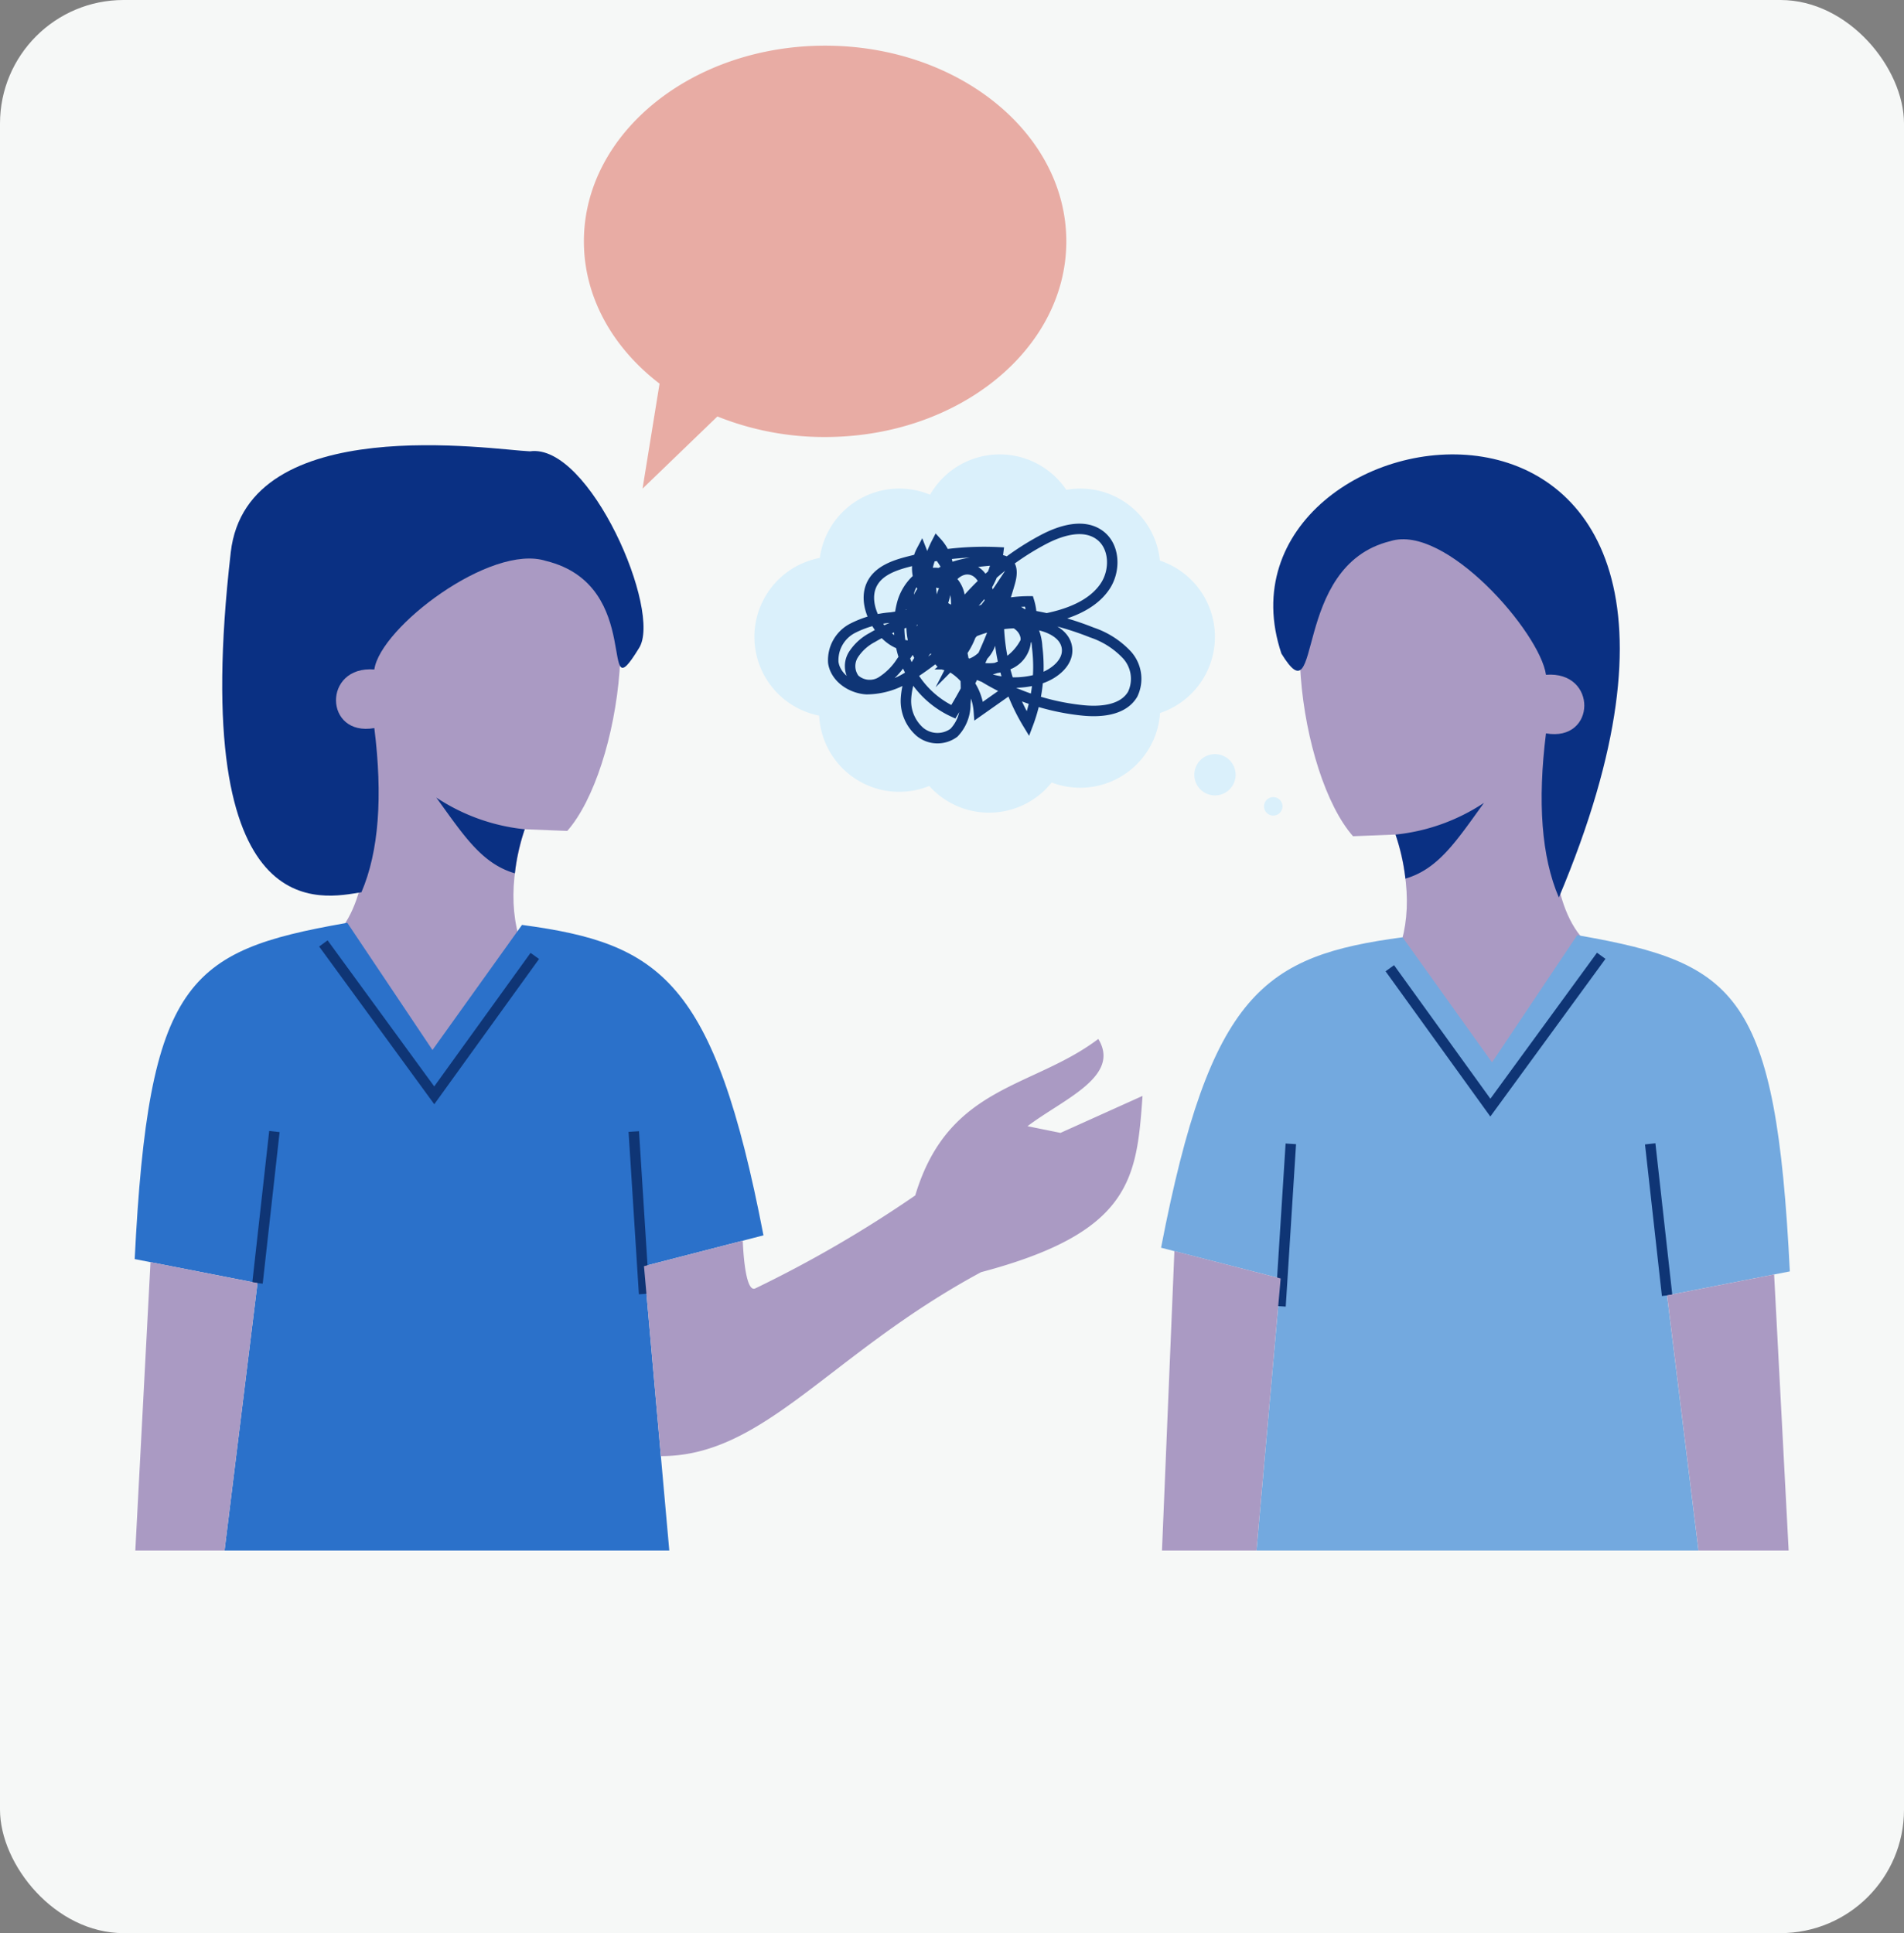
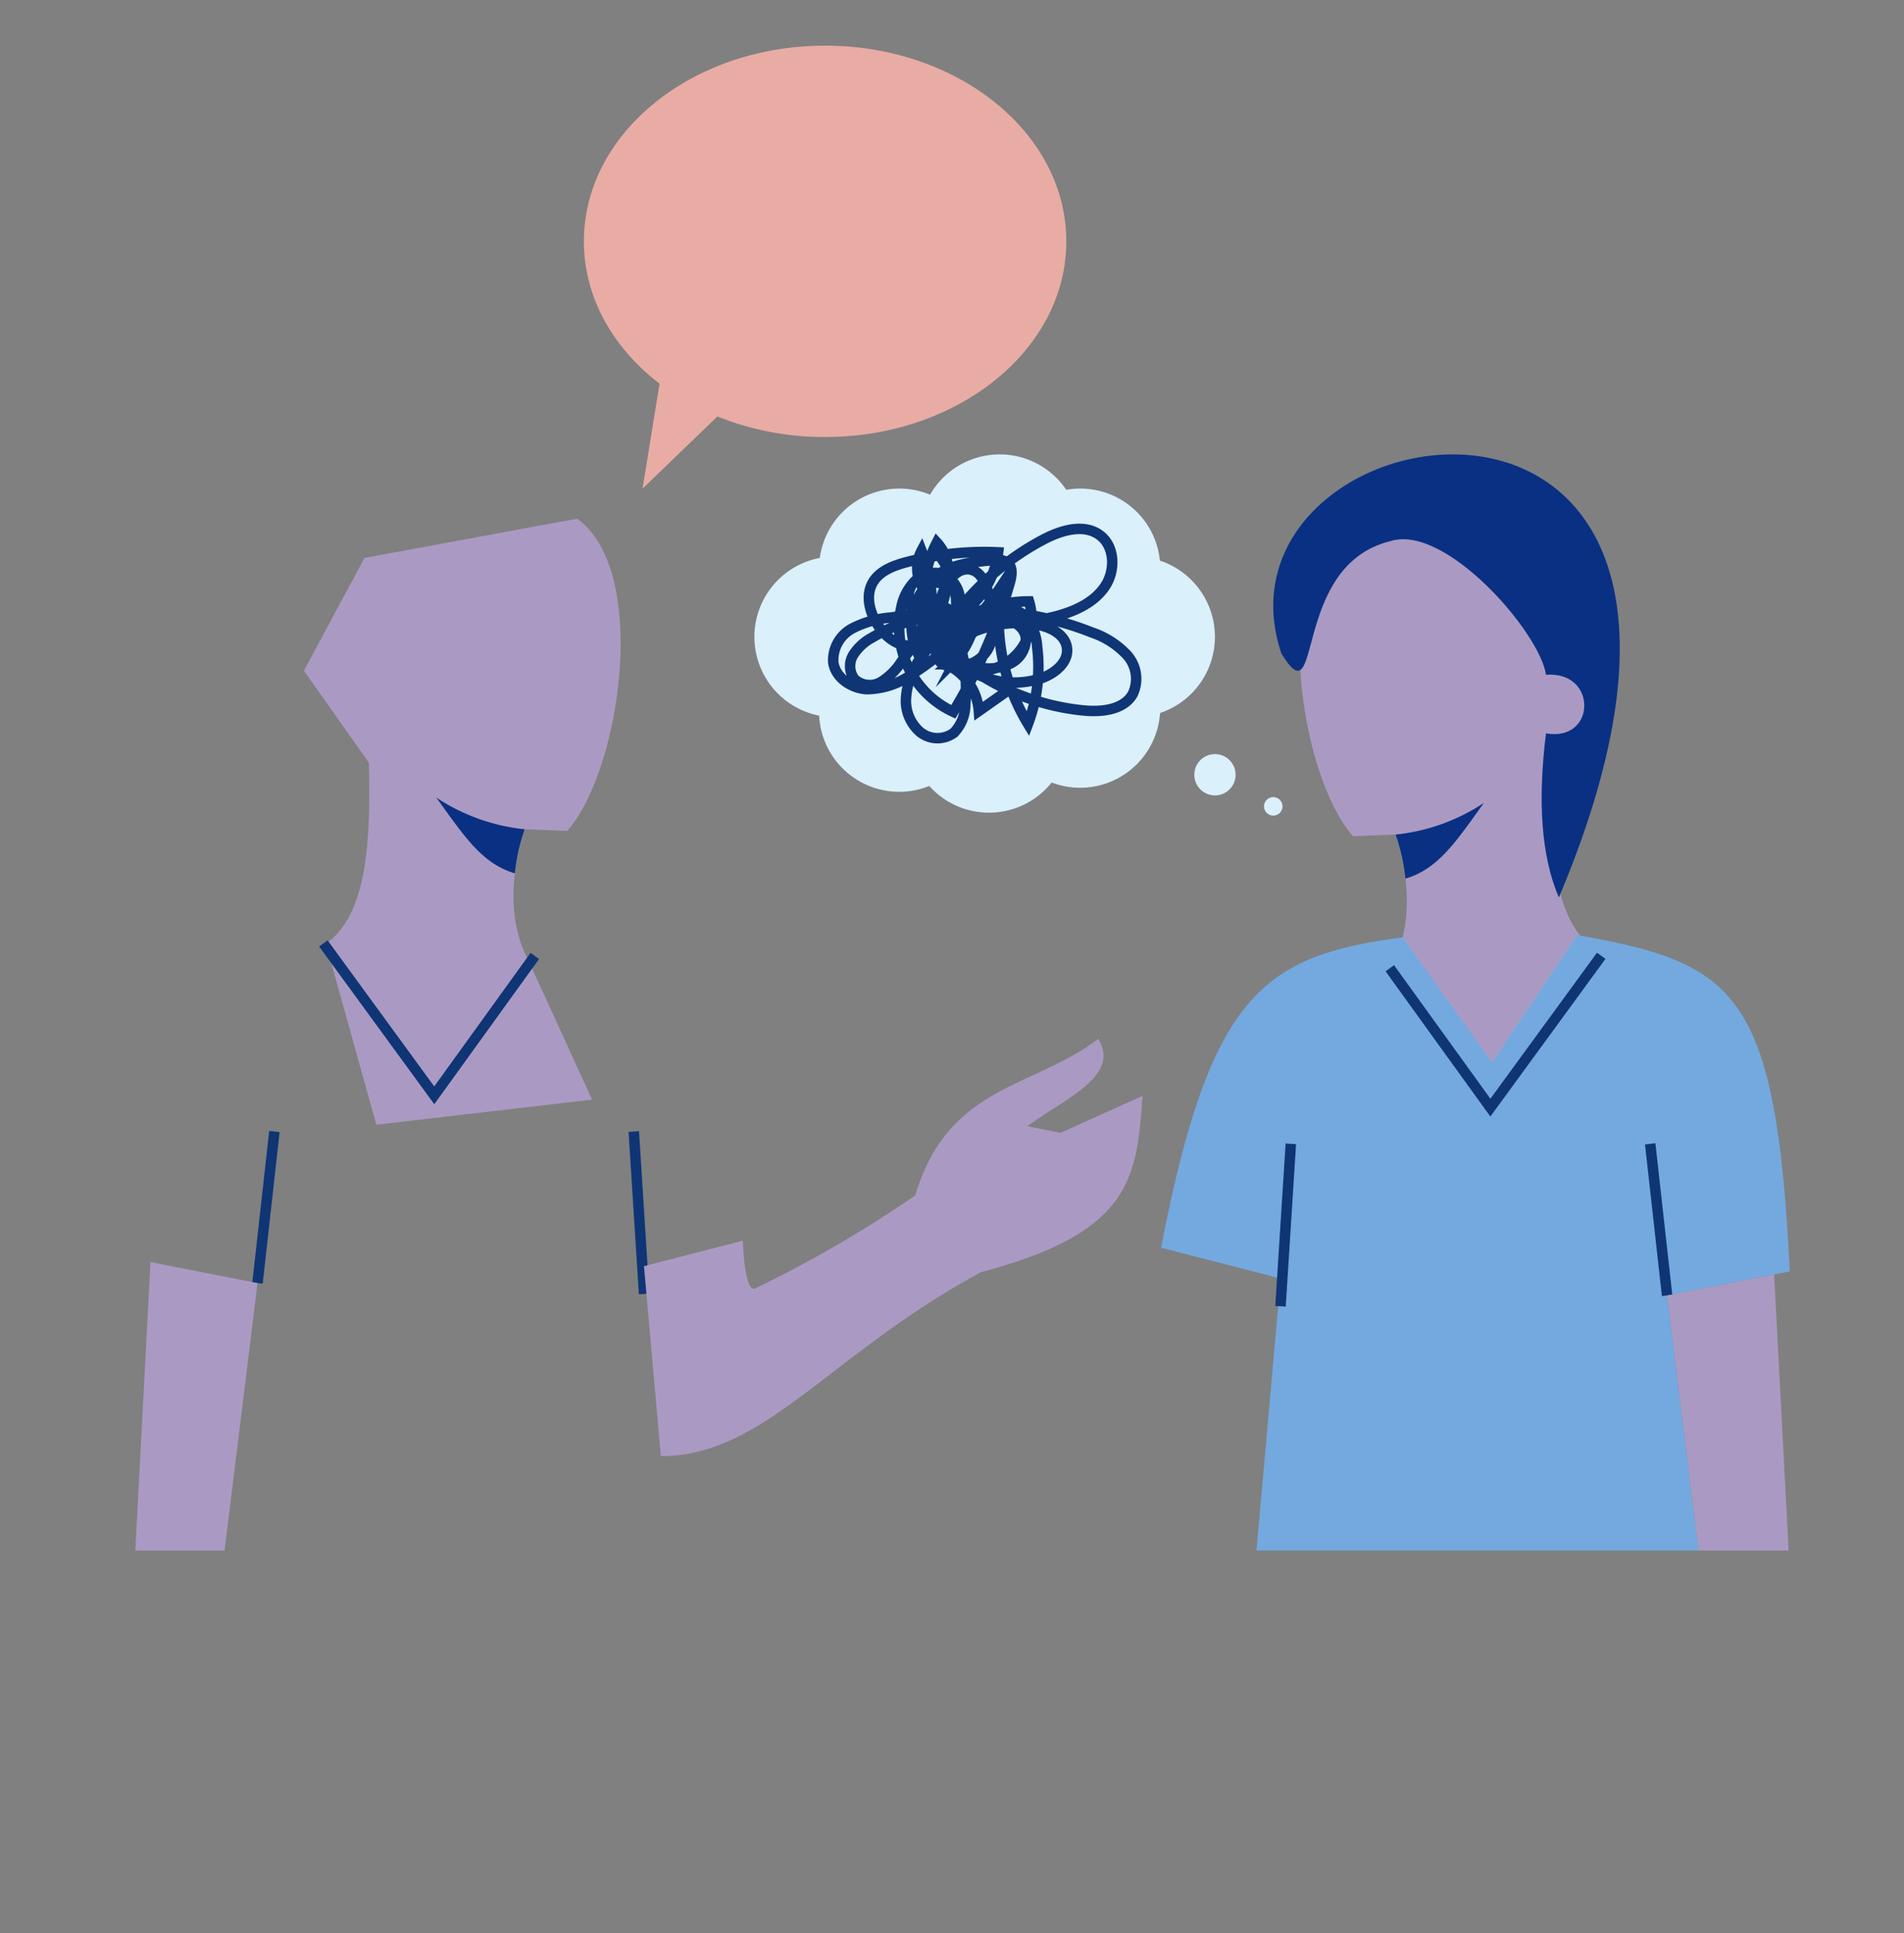
<svg xmlns="http://www.w3.org/2000/svg" class="w-full h-auto" viewBox="0 0 262 266">
  <rect x="0" y="0" width="262" height="266" fill="#808080" stroke="none" />
  <defs>
    <clipPath id="clip-path">
      <rect id="Rectangle_322" data-name="Rectangle 322" width="262" height="266" rx="17" transform="translate(0.376)" fill="none" />
    </clipPath>
  </defs>
  <g id="Group_689" data-name="Group 689" transform="translate(-960 -662)">
-     <rect id="Rectangle_255" data-name="Rectangle 255" width="262" height="266" rx="17" transform="translate(960 662)" fill="#f6f8f7" />
    <g id="Group_305" data-name="Group 305" transform="translate(959.624 662)" clip-path="url(#clip-path)">
      <path id="Path_1280" data-name="Path 1280" d="M61.572,157.52c5.717-4.124,6.164-14.137,5.909-24.932l-8.944-12.647,8.338-15.524,29.266-5.4c9.975,7.127,6.025,34.576-1.362,42.963l-5.854-.23c-2.347,7.45-1.985,13.558.716,18.511l8.547,18.694-29.682,3.449Z" transform="translate(-16.343 -27.645)" fill="#aa9ac3" />
      <path id="Path_1281" data-name="Path 1281" d="M94.624,162.677c-4.57-1.327-7.055-5.243-10.811-10.424a26.989,26.989,0,0,0,12.168,4.362,27.306,27.306,0,0,0-1.357,6.063" transform="translate(-23.4 -42.507)" fill="#0a3083" />
-       <path id="Path_1282" data-name="Path 1282" d="M62.1,146.5c2.4-5.595,2.945-13.178,1.772-22.588-6.937,1.219-7.125-8.624,0-8.062.817-5.793,16.027-17.369,23.614-14.939,13.783,3.362,7.017,21.441,12.792,12.02,3.281-4.969-6.792-28.277-14.989-27.1-4.964-.185-38.923-5.652-41.172,13.885-6.035,52.422,12.86,47.57,17.983,46.784" transform="translate(-11.987 -23.728)" fill="#0a3083" />
-       <path id="Path_1283" data-name="Path 1283" d="M98.641,249.54l1.161,13H38.6l4.534-36.8-14.726-2.883-2.17-.425c1.9-38.239,7.28-42.4,28.955-46.219.1-.014.2-.036.3-.05l11.72,17.5,11.684-16.326.634-.887c19.044,2.552,26.447,7.561,33.229,42.715L96.32,223.41Z" transform="translate(-7.327 -49.182)" fill="#2b71ca" />
      <path id="Path_1284" data-name="Path 1284" d="M62.256,180.1,77.512,201l13.837-19.181" transform="translate(-17.381 -50.282)" fill="none" stroke="#0f3575" stroke-miterlimit="10" stroke-width="1.44" />
      <line id="Line_113" data-name="Line 113" x2="1.419" y2="22.352" transform="translate(87.588 155.698)" fill="none" stroke="#0f3575" stroke-miterlimit="10" stroke-width="1.44" />
      <line id="Line_114" data-name="Line 114" y1="20.857" x2="2.325" transform="translate(35.811 155.699)" fill="none" stroke="#0f3575" stroke-miterlimit="10" stroke-width="1.44" />
      <path id="Path_1285" data-name="Path 1285" d="M137.054,226.094s.218,7.337,1.741,6.553a165.755,165.755,0,0,0,21.991-12.784c4.566-15.221,16.094-14.653,25.189-21.531,3.157,5.188-4.868,8.3-9.74,12.005l4.538.92,11.289-5.087c-.807,11.336-1.48,18.759-22.218,24.252-20.89,11.261-29.774,25.336-44.061,25.311L123.459,229.6Z" transform="translate(-34.468 -55.371)" fill="#aa9ac3" />
      <path id="Path_1286" data-name="Path 1286" d="M43.169,243.824l-4.534,36.8H26.353l2.09-39.688Z" transform="translate(-7.357 -67.268)" fill="#aa9ac3" />
      <path id="Path_1287" data-name="Path 1287" d="M289.177,158.533c-5.718-4.123-6.164-14.137-5.909-24.931l8.944-12.647-8.337-15.524-29.266-5.4c-9.975,7.126-6.025,34.576,1.362,42.962l5.854-.23c2.347,7.45,1.985,13.559-.716,18.512l-8.547,18.694,29.682,3.449Z" transform="translate(-69.414 -27.928)" fill="#aa9ac3" />
      <path id="Path_1288" data-name="Path 1288" d="M268.292,163.69c4.57-1.327,7.055-5.243,10.811-10.424a26.988,26.988,0,0,1-12.168,4.362,27.306,27.306,0,0,1,1.357,6.063" transform="translate(-74.525 -42.79)" fill="#0a3083" />
      <path id="Path_1289" data-name="Path 1289" d="M282.89,147.719c-2.4-5.595-2.945-13.178-1.772-22.588,6.937,1.219,7.125-8.624,0-8.062-.817-5.793-13.831-20.817-21.418-18.388-13.784,3.363-9.213,24.89-14.989,15.469-11.7-34.928,72.786-48.475,38.178,33.569" transform="translate(-68.007 -24.218)" fill="#0a3083" />
      <path id="Path_1290" data-name="Path 1290" d="M306.53,225.205,291.8,228.089l4.325,35.111H235.3l3.33-37.439L224.011,222l-1.838-.476c6.783-35.161,14.186-40.164,33.229-42.715l.014.014,12.3,17.2,11.72-17.509c.137.022.274.05.411.072,21.588,3.813,26.951,8.023,28.847,46.2Z" transform="translate(-62.028 -49.838)" fill="#73a9df" />
      <path id="Path_1291" data-name="Path 1291" d="M294.932,182.457,279.676,203.35,265.839,184.17" transform="translate(-74.219 -50.94)" fill="none" stroke="#0f3575" stroke-miterlimit="10" stroke-width="1.44" />
      <line id="Line_115" data-name="Line 115" x1="1.419" y2="22.352" transform="translate(176.581 157.395)" fill="none" stroke="#0f3575" stroke-miterlimit="10" stroke-width="1.44" />
      <line id="Line_116" data-name="Line 116" x1="2.325" y1="20.857" transform="translate(227.452 157.395)" fill="none" stroke="#0f3575" stroke-miterlimit="10" stroke-width="1.44" />
      <path id="Path_1292" data-name="Path 1292" d="M335.5,281.285H323.1l-4.325-35.111,14.726-2.883Z" transform="translate(-88.997 -67.924)" fill="#aa9ac3" />
-       <path id="Path_1293" data-name="Path 1293" d="M238.679,242.6l-3.33,37.439h-13l1.708-41.2v-.007Z" transform="translate(-62.078 -66.679)" fill="#aa9ac3" />
      <path id="Path_1294" data-name="Path 1294" d="M178.372,35.641c0,14.87-14.86,26.925-33.191,26.925a39.467,39.467,0,0,1-14.821-2.827l-10.3,9.93L122.4,55.224c-6.41-4.909-10.411-11.867-10.411-19.582,0-14.87,14.86-26.925,33.191-26.925s33.191,12.055,33.191,26.925" transform="translate(-31.266 -2.433)" fill="#e8aca4" />
      <path id="Path_1295" data-name="Path 1295" d="M207.913,111.843a11.052,11.052,0,0,0-7.574-10.486,11,11,0,0,0-12.882-9.739,11.047,11.047,0,0,0-18.743.672,11.043,11.043,0,0,0-15.175,8.7,11.051,11.051,0,0,0-.087,21.7,11.032,11.032,0,0,0,15.154,9.676,11.027,11.027,0,0,0,16.839-.474,11.018,11.018,0,0,0,14.915-9.565,11.053,11.053,0,0,0,7.553-10.479" transform="translate(-40.356 -24.217)" fill="#daf0fb" />
      <path id="Path_1296" data-name="Path 1296" d="M234.2,146.8a2.841,2.841,0,1,1-2.841-2.841A2.842,2.842,0,0,1,234.2,146.8" transform="translate(-63.798 -40.191)" fill="#daf0fb" />
      <path id="Path_1297" data-name="Path 1297" d="M244.369,153.44a1.27,1.27,0,1,1-1.271-1.271,1.271,1.271,0,0,1,1.271,1.271" transform="translate(-67.515 -42.484)" fill="#daf0fb" />
      <path id="Path_1298" data-name="Path 1298" d="M175.579,119.192c1.773,1.374,4.569.014,5.463-2.042s.474-4.419.036-6.619c-.334-1.68-1-3.7-2.694-3.985-1.463-.242-2.73,1.062-3.377,2.4a8.392,8.392,0,0,0,.692,8.625,6.738,6.738,0,0,0,8.156,1.97,3.8,3.8,0,0,0,2.222-3.594c-.3-2.249-3.384-3.146-5.416-2.137s-3.2,3.154-4.239,5.169a11.945,11.945,0,0,0,11.751,2.547c1.893-.642,3.842-2.232,3.564-4.212-.27-1.92-2.439-2.923-4.355-3.221a16.024,16.024,0,0,0-11.813,2.893c-.727.535-1.434,1.628-.753,2.221.6.518,1.5-.065,2-.676a10.629,10.629,0,0,0,2.31-5.524,22.1,22.1,0,0,0-14.176,2.9,6.913,6.913,0,0,0-2.606,2.374,2.973,2.973,0,0,0,.142,3.34,3.088,3.088,0,0,0,3.694.388,9.03,9.03,0,0,0,2.807-2.813c1.807-2.449,3.707-5.228,3.343-8.249a7.423,7.423,0,1,0,14.19-.008,18.164,18.164,0,0,0-14.8,7.625,10.613,10.613,0,0,0-2.139,5.834,5.658,5.658,0,0,0,1.929,4.5,3.808,3.808,0,0,0,4.676.116,5.65,5.65,0,0,0,1.564-3.935,23.8,23.8,0,0,0-2.1-12.057l-1.118.244c-.951,2.24.972,4.625,2.9,6.113A32.451,32.451,0,0,0,194,125.946c2.512.245,5.524-.062,6.786-2.248a4.9,4.9,0,0,0-.791-5.39,11.689,11.689,0,0,0-4.833-3.092,41.282,41.282,0,0,0-10.2-2.623,68.28,68.28,0,0,0-17.384.563,13.844,13.844,0,0,0-5.415,1.525,4.94,4.94,0,0,0-2.578,4.682c.317,2.088,2.467,3.528,4.575,3.655a10.741,10.741,0,0,0,5.958-1.855,41.972,41.972,0,0,0,12.6-12.355,27.785,27.785,0,0,0,3.659,18.989,22.16,22.16,0,0,0,1.259-10.592,6.9,6.9,0,0,0-1.832-4.357c-1.582-1.434-4.1-1.377-6.017-.438a16.211,16.211,0,0,0-4.782,4.2,3.125,3.125,0,0,0-1,1.915c0,.737.846,1.462,1.463,1.06a1.541,1.541,0,0,0,.528-.975q.575-2.308.923-4.666a10.166,10.166,0,0,0,.019-3.871,4,4,0,0,0-2.361-2.9,3.785,3.785,0,0,0-3.684.91,7,7,0,0,0-1.9,3.438,12.833,12.833,0,0,0,7.105,14.613,73.1,73.1,0,0,0,7.771-17.741c.275-.957.459-2.164-.311-2.795a2.651,2.651,0,0,0-1.933-.332c-2.537.218-5.173.469-7.354,1.782a8.721,8.721,0,0,0-2.544,11.967,20.56,20.56,0,0,0,0-15.045,5.121,5.121,0,0,0,.714,5.81,10.567,10.567,0,0,0,5.34,3.078,23.561,23.561,0,0,0,12.97-.014c2.454-.71,4.911-1.927,6.293-4.076s1.28-5.388-.762-6.923c-2.2-1.657-5.363-.7-7.8.589a37.1,37.1,0,0,0-12.017,10.135,11.258,11.258,0,0,0-2.653-8.38,2.175,2.175,0,0,0,.376,4.22,2.466,2.466,0,0,0-3.74.174,3.162,3.162,0,0,0,.406,3.956,4.449,4.449,0,0,0,4.007,1.092,7.68,7.68,0,0,0,3.721-2.1,12.286,12.286,0,0,0,3.688-7.344,41.6,41.6,0,0,0-12.626,1.357c-1.815.484-3.76,1.222-4.667,2.867-1.006,1.824-.357,4.15.8,5.884,1.091,1.638,2.958,3.088,4.873,2.634,2.037-.484,3-2.767,3.649-4.757a17.779,17.779,0,0,0,1.1-4.8,6,6,0,0,0-1.566-4.538,15.527,15.527,0,0,0,1.848,17.054,7.654,7.654,0,0,1,3.93,6.135l4.04-2.845" transform="translate(-44.543 -28.187)" fill="none" stroke="#0f3575" stroke-miterlimit="10" stroke-width="1.44" />
    </g>
  </g>
</svg>